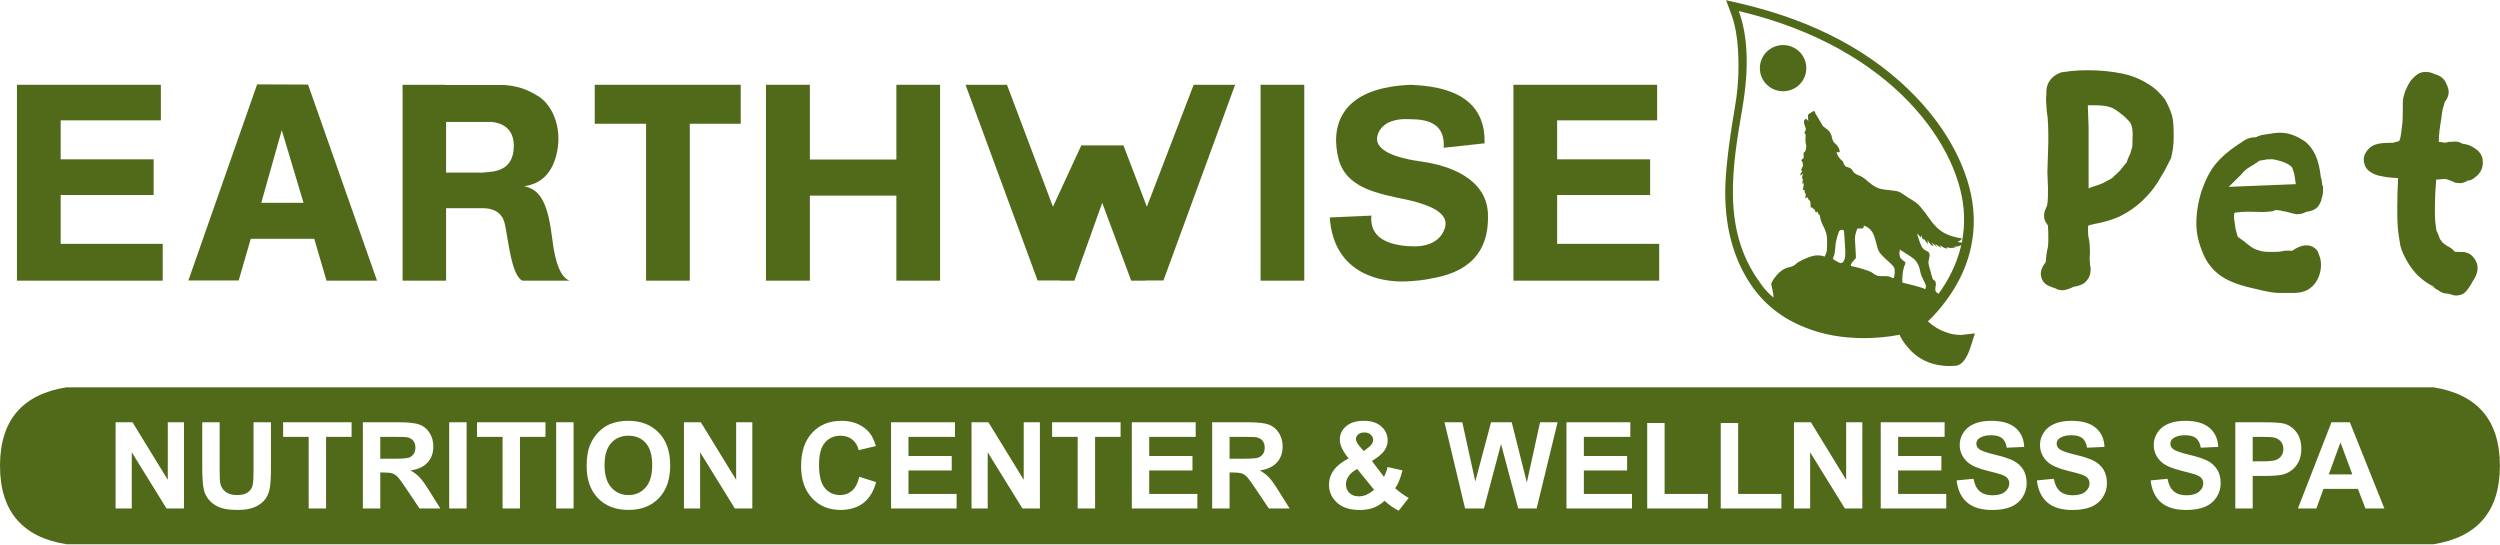
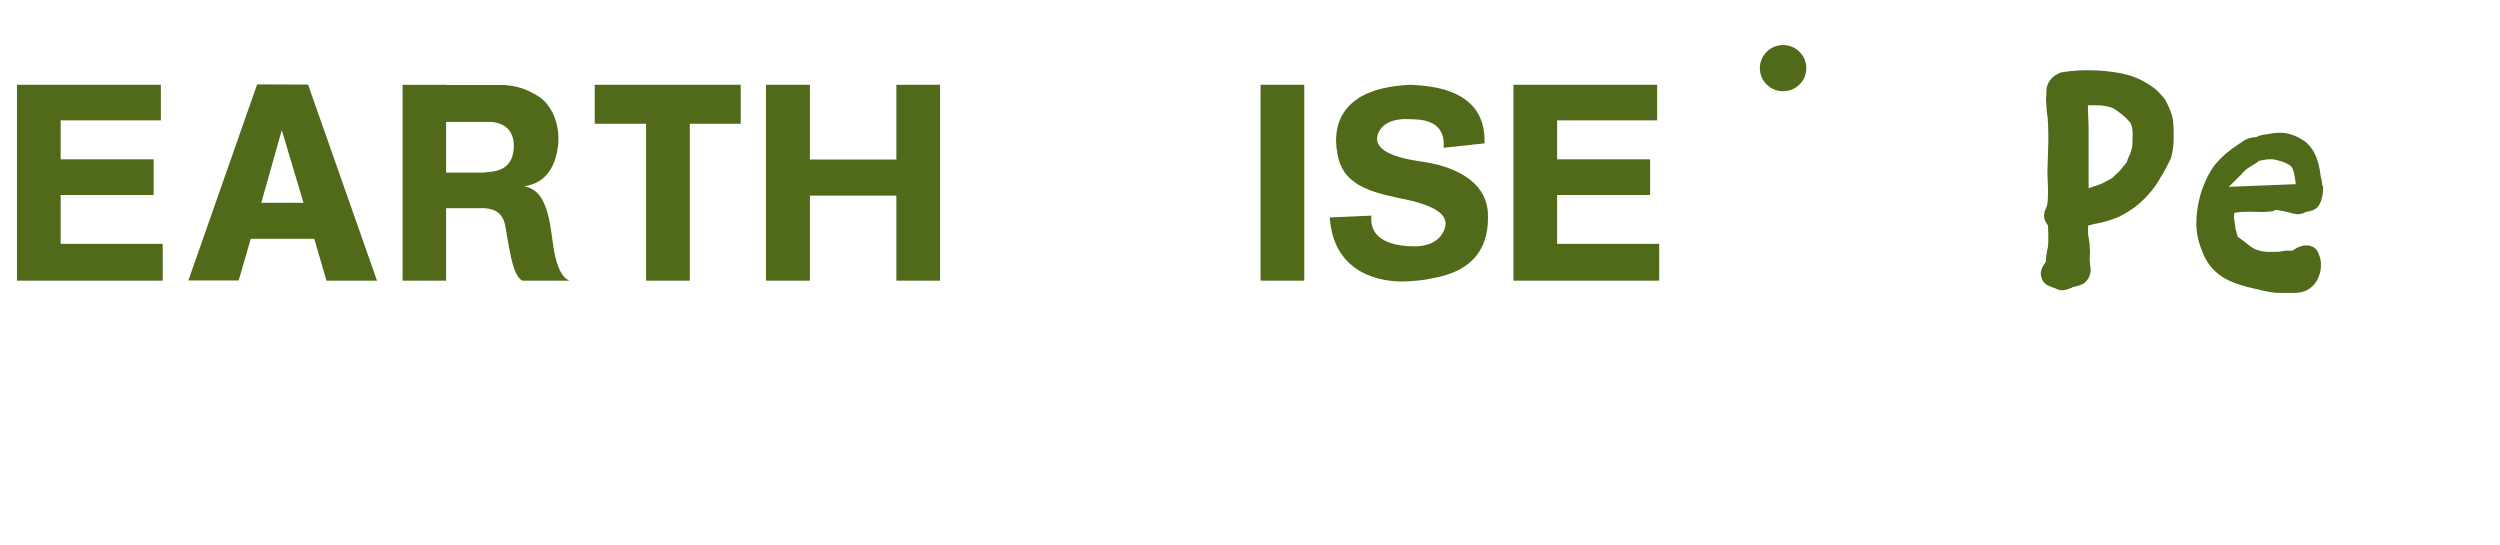
<svg xmlns="http://www.w3.org/2000/svg" version="1.2" viewBox="0 0 1944 424" width="1944" height="424">
  <title>Layer 2</title>
  <style> tspan { white-space:pre } .shp0 { fill: #516a1a } </style>
  <g id="Layer 2">
    <g id="NCWS--Green">
      <g id="Text 4 ">
        <path id="&lt;Path&gt;" class="shp0" d="M1210.83 65.93L1198.89 65.93L1176.85 65.93L1176.85 218.24L1198.89 218.24L1210.83 218.24L1290.2 218.24L1290.2 189.62L1210.83 189.62L1210.83 151.63L1283.14 151.63L1283.14 123.89L1210.83 123.89L1210.83 93.59L1288.59 93.59L1288.59 65.93L1210.83 65.93Z" />
        <path id="&lt;Path&gt;" class="shp0" d="M980.22 218.24L1014.21 218.24L1014.21 65.93L980.22 65.93L980.22 218.24Z" />
        <path id="&lt;Path&gt;" class="shp0" d="M697.02 65.93L697.02 124.05L629.76 124.05L629.76 65.93L595.62 65.93L595.62 218.24L629.76 218.24L629.76 152.11L697.02 152.11L697.02 218.24L731 218.24L731 65.93L697.02 65.93Z" />
        <path id="&lt;Path&gt;" class="shp0" d="M47.17 65.93L37.95 65.93L13.18 65.93L13.18 218.24L35.22 218.24L47.17 218.24L126.52 218.24L126.52 189.62L47.17 189.62L47.17 151.63L119.47 151.63L119.47 123.89L47.17 123.89L47.17 93.59L125.08 93.59L125.08 65.93L47.17 65.93Z" />
        <path id="&lt;Compound Path&gt;" fill-rule="evenodd" class="shp0" d="M346.88 65.93L346.88 66.09L392.25 66.09C400.99 66.89 408.36 68.34 419.35 75.32C430.25 82.69 438.02 101.2 432.33 121.64C428.49 135.38 420.23 143.1 407.56 144.81C421.11 147.54 426.24 159.48 429.61 186.98C431.85 205.25 436.26 215.67 442.84 218.24L406.28 218.24C397.71 214.71 395.14 185.7 392.57 174.15C390.86 166.51 385.6 162.42 376.78 161.89L346.88 161.89L346.88 218.24L313.05 218.24L313.05 65.93L346.88 65.93ZM346.88 134.22L375.34 134.22C376.78 134.01 378.84 133.8 381.51 133.59C393.64 132.42 399.66 125.49 399.55 112.82C399.23 95.59 383.6 94.79 381.03 94.79L346.88 94.79L346.88 134.22Z" />
        <path id="&lt;Path&gt;" class="shp0" d="M1094.37 66.09C1039.78 69.13 1034.97 100.88 1040.9 123.73C1046.91 146.25 1070.89 150.43 1094.05 155.31C1116.89 160.44 1128.68 167.82 1122.43 180.09C1117.21 190.91 1104.07 191.55 1100.86 191.55L1100.14 191.55L1094.37 191.39C1074.44 189.73 1065.11 181.82 1066.39 167.66L1034.01 169.1C1037.21 214.87 1076.49 218.88 1089.88 218.88C1090.84 218.88 1091.8 218.88 1092.44 218.73L1092.6 218.88C1101.53 218.45 1108.39 217.65 1113.21 216.48C1148.8 210.55 1158.17 189.38 1156.98 165.42C1155.37 138.88 1127.39 128.86 1106.47 125.81C1085.71 122.93 1066.87 117.16 1071.52 104.09C1075.53 93.59 1087.79 92.62 1092.6 92.62L1094.37 92.62L1099.5 92.79C1115.96 93.21 1123.65 100.59 1122.58 114.91L1154.41 111.46C1155.15 83.03 1136.85 67.91 1099.5 66.09C1099.02 66.09 1098.21 65.93 1097.41 65.93C1096.34 65.93 1095.33 65.98 1094.37 66.09Z" />
-         <path id="&lt;Path&gt;" class="shp0" d="M928.2 65.93L891.8 160.76L873.61 113.07L840.82 113.07L818.78 160.76L783.02 65.93L750.8 65.93L806.83 218.09L824.39 218.09L824.39 218.24L835.45 218.24L857.09 157.72L879.62 218.24L890.84 218.24L890.84 218.09L904.71 218.09L960.42 65.93L928.2 65.93Z" />
        <path id="&lt;Path&gt;" class="shp0" d="M462.47 65.93L462.47 96.23L502.39 96.23L502.39 218.24L536.38 218.24L536.38 96.23L575.98 96.23L575.98 65.93L462.47 65.93Z" />
        <path id="&lt;Compound Path&gt;" fill-rule="evenodd" class="shp0" d="M199.95 65.61L239.55 65.77L293.17 218.24L253.9 218.24L244.36 185.7L194.98 185.7L185.6 218.08L146.48 218.08L199.95 65.61ZM203.16 157.72L236.02 157.72L219.11 101.2L203.16 157.72Z" />
-         <path id="&lt;Path&gt;" class="shp0" d="M1909.8 229.79C1908.84 229.79 1908.68 229.7 1908.36 229.62C1908.11 229.62 1907.87 229.55 1907.55 229.46C1907.07 229.31 1906.51 229.14 1905.95 228.98L1905.87 228.98L1905.79 228.9C1905.15 228.66 1904.43 228.58 1903.62 228.42C1903.39 228.34 1903.23 228.34 1902.91 228.26C1899.62 228.34 1897.05 226.74 1895.85 225.53C1895.53 225.46 1895.29 225.29 1895.05 225.21C1894.41 224.89 1893.84 224.58 1893.04 223.85L1892.24 222.97L1892.16 222.73C1888.87 221.13 1885.75 219.05 1882.86 216.64C1879.1 213.76 1876.21 209.91 1873.25 205.66L1873.17 205.5L1873.08 205.34C1869.88 200.04 1867.55 195.64 1866.52 190.91L1866.43 190.66L1866.43 190.5C1866.03 187.05 1864.91 182.57 1864.59 177.36C1864.11 171.67 1864.11 166.22 1864.11 160.6C1864.11 153.95 1864.35 146.57 1864.75 138.8L1864.59 138.8L1864.59 138.47C1857.7 138.16 1851.6 137.43 1846.87 135.67L1846.79 135.59L1846.71 135.59C1844.46 134.55 1842.38 133.51 1840.54 131.42C1838.77 129.26 1838.21 126.61 1838.05 124.53L1838.05 124.29L1838.05 124.05C1838.13 120.12 1840.3 116.92 1843.43 114.35C1846.55 112.02 1850.55 111.14 1857.94 111.06L1860.66 111.06L1863.95 110.1L1864.67 110.1C1864.67 110.05 1864.69 110.02 1864.75 110.02L1865.07 109.78L1865.39 109.62C1865.55 109.46 1865.79 109.3 1865.95 109.05C1866.36 107.94 1867 105.54 1867.71 98.96L1868.2 94.71C1868.28 91.34 1868.43 87.73 1868.43 83.97L1868.43 79.64C1868.43 76.83 1869.16 74.19 1870.52 70.34L1870.6 70.09L1870.76 69.86C1872.28 66.65 1873.33 63.84 1875.97 61.12C1877.17 59.92 1878.38 58.71 1879.97 57.67C1881.58 56.63 1883.82 55.91 1885.99 55.91C1888 55.91 1890.48 56.23 1892.88 57.51L1893.69 57.75C1894.8 58.15 1895.77 58.47 1896.89 59.04C1897.86 59.52 1898.73 60.23 1899.37 60.87C1900.66 61.92 1901.3 63.12 1901.62 63.76C1902.02 64.64 1902.34 65.29 1902.75 66.17L1902.91 66.49L1903.07 66.89C1903.3 67.53 1903.46 68.01 1903.62 68.57C1903.79 69.05 1904.11 69.93 1904.11 71.22C1904.11 72.9 1903.79 74.43 1903.14 75.87C1902.66 77.07 1902.02 78.2 1900.98 79.24C1900.9 79.48 1900.9 79.64 1900.82 79.88C1900.74 80.36 1900.58 80.92 1900.34 81.88L1900.26 82.05L1900.26 82.12C1899.37 84.61 1898.65 88.45 1898.5 91.5L1898.41 91.74L1898.41 91.9C1897.86 95.75 1897.13 99.2 1896.89 102L1896.89 102.16L1896.89 102.32C1896.49 105.13 1896.41 107.7 1896.41 110.34C1897.93 110.42 1899.05 110.66 1899.21 110.66L1900.98 110.98L1902.06 110.92C1904.06 109.96 1905.71 110.42 1907.31 110.18L1907.8 110.1L1908.27 110.1L1909.48 110.1L1910.2 110.1L1910.84 110.26C1910.92 110.26 1910.76 110.26 1911.24 110.34C1911.64 110.34 1912.93 110.66 1913.65 111.14C1913.96 111.3 1914.21 111.46 1914.45 111.62L1914.77 111.71C1917.25 112.11 1919.74 112.59 1922.14 113.95L1923.13 114.5L1924.39 115.31C1926.95 116.84 1928.79 119 1929.68 121.16C1930.72 123.49 1930.64 125.57 1930.64 126.37C1930.64 127.9 1930.48 130.14 1929.35 132.38C1928.31 134.55 1926.63 136.47 1924.31 138.07L1924.15 138.23L1923.83 138.47C1923.58 138.63 1923.35 138.88 1922.94 139.11C1922.54 139.36 1921.99 139.76 1921.18 140C1920.22 140.32 1919.5 140.32 1918.94 140.39C1917.41 141.44 1915.41 142.16 1914.21 142.32L1913.65 142.4L1913.09 142.4L1912.05 142.4C1911.32 142.4 1910.6 142.32 1909.8 142.16C1909 142 1908.2 141.68 1907.8 141.44C1907.64 141.39 1907.55 141.34 1907.55 141.29L1907.07 141.12L1906.83 140.88C1906.59 140.8 1906.36 140.72 1906.19 140.72C1906.11 140.64 1906.11 140.64 1906.03 140.64L1905.95 140.56C1903.95 139.91 1902.82 139.36 1901.06 139.11L1894.41 139.68C1893.61 149.14 1893.36 156.51 1893.36 162.37C1893.36 164.94 1893.36 168.3 1893.61 171.83C1894.01 175.19 1894.25 177.28 1894.48 178.88L1894.64 179.28L1894.64 179.52C1896.09 181.93 1896.49 184.01 1897.13 185.45L1897.13 185.61C1897.86 186.57 1898.57 187.62 1899.3 188.58L1899.37 188.58L1899.37 188.66C1900.02 189.06 1900.5 189.54 1900.82 189.78L1901.73 190.46L1903.14 191.39C1904.27 191.87 1905.39 192.51 1906.27 193.23C1907.31 194.03 1908.11 194.91 1908.84 195.72C1909.08 195.8 1909.32 195.8 1909.64 195.8C1910.52 195.87 1911.73 195.95 1913.32 195.95L1915.17 195.95C1916.21 195.95 1917.02 196.12 1917.98 196.44C1919.02 196.68 1920.14 197.16 1921.26 198.04L1921.58 198.28L1921.91 198.6C1922.54 199.25 1923.67 200.29 1924.63 201.89C1925.67 203.49 1926.63 205.81 1926.55 208.38C1926.55 209.42 1926.47 210.87 1925.99 212.3C1925.59 213.76 1924.95 215.12 1924.15 216.64L1923.99 216.88L1923.83 217.12C1922.94 218.48 1922.22 219.6 1921.91 220.32L1921.82 220.57L1921.66 220.81C1920.38 222.73 1919.42 224.49 1917.58 226.58L1917.41 226.74L1917.25 226.9C1916.29 227.86 1914.93 228.82 1913.48 229.23C1912.12 229.7 1910.84 229.79 1909.8 229.79Z" />
        <path id="&lt;Compound Path&gt;" fill-rule="evenodd" class="shp0" d="M1603.75 225.7L1603.59 225.7C1602.55 225.7 1601.27 225.53 1600.06 225.14C1599.1 224.73 1598.38 224.33 1597.66 223.93C1597.34 223.85 1597.18 223.85 1596.86 223.77C1596.78 223.77 1596.61 223.69 1596.38 223.61L1593.41 222.41L1591.48 221.45C1590.61 220.8 1589.72 220.09 1589 219.2C1587.39 217.04 1587.16 214.87 1587 213.67L1586.91 213.35L1586.91 212.95C1587 209.5 1588.52 206.7 1590.68 203.89L1590.76 203.81L1590.76 203.57C1591 200.21 1591.32 197.39 1591.89 194.51L1591.96 194.19L1592.05 193.87C1592.45 192.67 1592.85 190.1 1592.77 184.89C1592.77 182.57 1592.77 179.68 1592.53 176.88L1592.53 176.39C1592.53 175.83 1592.53 175.44 1592.45 175.28L1592.29 175.12L1592.12 174.8C1591.64 173.99 1591.16 173.51 1590.44 172.15C1589.72 170.79 1589.4 168.86 1589.48 167.5C1589.4 167.02 1589.64 165.1 1590.04 163.97C1590.44 162.93 1590.92 161.81 1591.8 159.88L1591.8 159.81L1591.89 159.32C1592.53 156.03 1592.53 151.71 1592.53 146.65L1592.05 134.07L1592.77 110.66C1592.85 99.59 1592.53 91.58 1591.64 87.01L1591.56 86.7L1591.56 86.37C1591.25 82.36 1591.16 80.28 1591.08 79.16C1591 77.96 1591 77.88 1591 77.56C1591 76.51 1591 75.23 1591.25 73.71L1591.25 70.57C1591.4 67.53 1592.45 64.4 1594.45 61.92C1596.46 59.36 1599.18 57.67 1602.3 56.47L1602.95 56.23L1603.67 56.15C1604.39 56.15 1606.4 55.67 1609.6 55.34C1612.89 54.95 1617.46 54.63 1624.19 54.63C1634.05 54.63 1642.07 55.67 1649.44 57.03L1649.61 57.03C1657.21 58.63 1663.79 61.2 1669.72 64.89C1675.81 68.41 1679.98 72.82 1683.19 76.91L1683.51 77.32L1683.75 77.71C1685.91 81.72 1687.59 85.41 1688.72 89.18L1689.04 89.98L1689.04 90.22C1689.6 92.14 1689.84 94.14 1690 96.55C1690.24 99.44 1690.24 102.81 1690.24 106.65C1690.32 112.82 1689.44 117.96 1688.32 122.37L1688.16 122.93L1687.91 123.49C1685.91 127.49 1683.51 132.54 1679.82 138.39C1675.65 145.85 1670.69 151.55 1666.04 155.96C1660.5 161.24 1654.89 164.86 1648.72 168.07L1648.56 168.14L1648.48 168.22C1642.3 171.03 1635.73 172.87 1628.28 174.24C1626.12 174.71 1624.75 175.12 1623.79 175.44C1623.71 175.6 1623.71 175.76 1623.71 175.92C1623.63 176.88 1623.63 178 1623.63 179.28C1623.63 180.4 1623.71 182 1623.87 183.93L1623.95 183.93L1624.27 185.53C1624.92 188.74 1625.15 192.51 1625.15 196.12L1625.15 196.27L1624.92 201.33C1624.92 202.53 1625.08 202.53 1625.15 204.54L1625.31 206.7C1625.72 207.9 1625.64 208.86 1625.64 209.1L1625.64 209.9C1625.64 212.79 1624.83 215.52 1623.07 217.68L1622.68 218.15L1620.91 220.01C1620.11 220.57 1618.91 221.29 1617.78 221.61C1616.66 222.09 1615.61 222.33 1614.02 222.73L1613.77 222.73L1613.61 222.81C1612.09 223.05 1612.09 223.05 1611.45 223.45L1610.8 223.85L1610.09 224.1C1608.56 224.65 1607.76 224.89 1606.88 225.22C1606 225.46 1604.71 225.7 1603.75 225.7ZM1624.11 99.44L1624.11 146.41C1624.83 146.25 1625.56 146.01 1626.28 145.61L1626.76 145.37L1627.24 145.21C1631.49 144 1635.17 142.64 1637.82 140.96L1637.98 140.88L1638.22 140.72C1640.22 139.75 1641.58 139.04 1642.39 138.47C1643.19 137.91 1643.43 137.59 1643.59 137.35L1643.99 136.79L1644.55 136.39C1646.39 134.71 1647.91 133.51 1649.84 130.94C1651.68 128.62 1652.89 127.33 1653.85 125.98C1654.33 124.05 1655.14 122.05 1656.41 119.72C1657.06 117 1657.86 115.31 1658.1 113.87L1658.1 113.79C1658.1 111.07 1658.34 108.09 1658.34 104.89C1658.42 99.36 1657.21 95.83 1655.54 94.23L1655.37 94.07L1655.21 93.91C1652.89 91.18 1649.12 88.06 1644.79 85.17L1644.71 85.09L1644.63 85.09C1643.11 83.97 1638.62 81.88 1629.8 81.88L1623.55 81.88L1623.55 83.25L1624.11 99.44Z" />
        <path id="&lt;Compound Path&gt;" fill-rule="evenodd" class="shp0" d="M1765.99 227.22C1762.79 226.74 1758.14 225.78 1751.16 224.01C1739.54 221.37 1731.2 217.92 1725.35 213.35C1719.1 208.54 1714.61 201.97 1712.05 194.43C1709.32 187.62 1707.88 180.72 1707.88 173.92C1707.88 165.58 1709.24 156.84 1712.2 147.77C1715.25 139.2 1718.78 132.46 1722.95 127.41C1727.35 122.12 1732.81 117.32 1740.5 112.27L1740.82 112.11L1740.9 111.95L1741.54 111.62L1741.86 111.38L1741.95 111.38L1742.26 111.14C1742.59 110.82 1743.07 110.5 1743.62 110.18C1746.84 107.86 1750.12 106.81 1753.25 106.73L1754.21 106.73C1756.7 105.29 1759.34 104.81 1761.98 104.49C1766.31 103.77 1769.68 103.21 1772.73 103.21C1778.98 103.13 1785.15 105.21 1791.56 109.46L1791.64 109.54L1791.72 109.54C1795.33 112.11 1798.21 115.79 1800.38 120.36C1802.46 124.93 1803.83 130.38 1804.55 136.95C1804.63 137.43 1804.71 137.91 1804.79 138.31C1804.79 138.47 1804.87 138.63 1804.87 138.72L1805.35 139.6L1805.35 140.72C1805.51 141.68 1805.75 142.4 1805.83 144.25L1806.39 144.73L1806.39 148.34C1806.39 150.91 1805.75 153.23 1805.11 155.07L1805.11 155.8L1804.46 157C1804.46 157.08 1804.31 157.48 1803.91 158.36C1803.51 159.16 1802.79 160.37 1801.66 161.48C1799.42 163.49 1796.7 164.29 1793.08 164.78C1792.13 165.42 1791.24 165.74 1790.44 165.98C1789.56 166.22 1788.91 166.38 1787.79 166.46C1786.27 166.46 1785.97 166.83 1784.93 166.36L1784.4 166.27L1783.87 166.22L1776.98 164.45C1775.8 164.34 1774.44 164.08 1772.89 163.65L1772.73 163.65C1771.76 163.57 1771.76 163.57 1771.53 163.49C1771.36 163.49 1771.21 163.49 1771.05 163.41C1770.73 163.41 1770.32 163.33 1769.92 163.33C1769.44 163.33 1769.44 163.41 1769.36 163.41C1769.28 163.41 1768.8 163.57 1768 163.89L1767.2 164.29L1766.31 164.37C1763.83 164.61 1761.43 164.86 1759.18 164.86L1759.1 164.86L1749.16 164.61C1745.07 164.61 1741.22 164.86 1737.93 165.34L1737.7 165.42C1737.54 165.66 1737.54 165.82 1737.37 166.06C1737.29 166.7 1737.21 166.94 1737.21 167.26C1737.14 167.66 1737.14 168.14 1737.14 168.78C1737.14 169.51 1737.29 170.95 1738.34 177.6L1738.41 178.08C1738.82 179.84 1739.22 181.29 1739.54 182.33C1739.7 183.05 1739.94 183.61 1740.02 183.93L1740.58 184.49C1740.64 184.55 1740.72 184.6 1740.82 184.65C1741.06 184.89 1741.54 185.13 1742.11 185.61C1743.31 186.41 1745.07 187.7 1747.63 189.78C1750.28 191.95 1752.69 193.62 1755.25 194.35L1755.57 194.43L1755.89 194.51C1758.54 195.64 1762.23 195.95 1766.07 195.87C1768 195.87 1770 195.87 1772.49 195.72L1777.06 194.91L1782.66 194.91L1783.06 194.59C1786.11 192.43 1789.16 191.22 1792.2 190.82L1793.89 190.82C1795.65 190.82 1796.94 191.22 1798.14 191.79C1799.26 192.35 1800.38 193.07 1801.42 194.35C1801.75 194.67 1801.98 195.07 1802.22 195.55L1802.73 196.81L1803.27 198.12C1804.23 200.52 1804.87 203.01 1804.79 205.81C1804.87 211.27 1803.11 216.16 1800.3 220.25L1800.14 220.41L1800.06 220.48C1797.5 223.78 1794.37 225.69 1791.64 226.58C1788.91 227.54 1786.51 227.62 1785.55 227.7L1785.23 227.78L1772 227.78C1770.96 227.78 1769.04 227.7 1765.99 227.22ZM1733.04 145.29L1785.23 143.2L1784.34 137.11C1784.02 134.71 1783.31 132.78 1782.74 131.26L1782.27 130.14L1781.46 129.34C1780.98 128.78 1780.34 128.46 1780.02 128.22C1778.01 126.85 1775.37 125.73 1770.96 124.61L1770.73 124.53L1770.41 124.45C1770 124.37 1769.6 124.29 1769.12 124.21C1768.55 124.05 1767.84 123.89 1766.55 123.81C1766.23 123.81 1765.91 123.81 1765.52 123.89L1763.75 123.89C1763.51 123.89 1762.55 123.89 1761.34 124.21C1760.06 124.37 1759.1 124.61 1758.06 124.77L1756.77 125.01L1755.73 125.81C1754.21 127.09 1752.12 128.06 1749.16 129.98C1747.95 130.7 1747.24 131.34 1746.35 131.99C1745.55 132.7 1744.67 133.51 1744.03 134.22C1743.39 134.87 1743.15 135.27 1742.99 135.51L1733.04 145.29Z" />
      </g>
      <g id="&lt;Group&gt;">
        <path id="&lt;Path&gt;" class="shp0" d="M1386.5 35.03C1376.58 35.03 1368.47 43.05 1368.47 53.02C1368.47 63.05 1376.58 70.94 1386.5 70.94C1396.48 70.94 1404.59 63.05 1404.59 53.02C1404.59 43.05 1396.48 35.03 1386.5 35.03Z" />
-         <path id="&lt;Compound Path&gt;" fill-rule="evenodd" class="shp0" d="M1535.7 259.23L1532.54 269.09C1529.64 278.63 1525.73 283.74 1521.04 284.41L1520.61 284.41C1519.07 284.51 1517.66 284.62 1516.3 284.62C1502.3 284.62 1491.06 279.5 1482.94 269.42C1480.44 266.46 1478.48 263.48 1477.11 260.3C1468.18 262.05 1458.96 262.93 1449.44 262.93C1432.71 262.93 1417.5 260.2 1403.84 254.74C1386.94 248.16 1373.48 237.87 1363.23 223.86C1348.8 203.64 1341.54 179.01 1341.54 149.69C1341.54 134.75 1344.05 112.7 1349.02 83.64C1350.98 72.63 1351.85 62 1351.85 51.49C1351.85 34.87 1350.1 21.62 1346.57 11.88L1342.2 0.16L1354.46 2.99C1411.35 16.45 1456.58 40.65 1490.14 75.7C1504.2 90.45 1515.2 106.2 1523.01 122.87C1530.25 138.41 1534.16 153.4 1534.72 167.74L1534.82 171.34C1534.82 193.24 1527.9 213.61 1514.12 232.63C1509.21 239.45 1504.09 245.21 1499.13 249.91C1503.17 253.55 1507.47 256.27 1512.26 258.02C1516.4 259.66 1520.39 260.42 1524.2 260.42L1525.41 260.42L1535.7 259.23ZM1498.92 195.52C1499.9 196.18 1500.34 196.83 1500.45 198.01C1500.66 199.18 1500.11 200.04 1499.67 202.86C1499.13 205.7 1501.15 210.17 1502.03 214.16C1503 218.2 1503.55 217.53 1504.53 218.3C1505.4 219.29 1505.62 220.91 1505.07 223.11C1504.77 224.52 1504.89 225.83 1505.4 227.06C1505.94 227.17 1506.71 228.04 1507.36 228.5C1514.39 218.94 1521.48 206.14 1525.07 190.62L1525.51 188.66C1526.82 181.95 1527.52 174.64 1527.19 166.96C1525.41 116.07 1473.42 37.16 1352.06 8.6C1359.22 28 1360.17 53.07 1354.9 83.81C1346.95 130.07 1338.93 178.67 1367.93 218.84C1370.75 223.31 1374.41 227.5 1379.09 231.43C1379.09 227.63 1377.35 222.23 1377.35 220.81C1377.35 219.16 1380.73 214.59 1383.46 211.97C1386.23 209.52 1388.3 208.66 1390.04 208.11C1391.79 207.67 1394.61 207.23 1396.48 205.27C1398.16 203.42 1405.47 200.04 1409.82 199C1412.69 198.27 1415.73 198.43 1418.92 199.48C1419.65 197.93 1420.15 196.61 1420.45 195.52C1420.66 193.98 1420.99 188.87 1420.56 184.02C1420.01 179.22 1417.72 176.07 1416.52 173.11C1415.73 171.18 1415.22 169.21 1415 167.19L1414.13 166.63L1413.04 164.34L1412.06 165.44L1410.75 162.5L1409.82 162.28L1409.16 161.4L1407.97 161.3C1407.97 159.6 1407.9 158.31 1407.75 157.42C1407.68 156.4 1407.28 155.78 1406.56 155.57C1405.9 154.49 1405.57 153.8 1405.57 153.51C1405.57 153.15 1404.99 153.47 1403.84 154.48C1404.05 151.94 1404.16 150.52 1404.16 150.23C1404.16 149.87 1403.97 150.05 1403.61 150.79L1403.07 147.51C1402.19 147.88 1401.8 147.84 1401.87 147.4C1401.95 146.92 1402.16 145.93 1402.52 144.4L1402.41 142.11C1401.98 142.76 1401.69 142.98 1401.55 142.78C1401.47 142.4 1401.65 140.95 1402.09 138.41C1401.36 139.21 1400.99 139.49 1400.99 139.27C1400.99 139.07 1401.32 137.62 1401.98 134.93C1400.38 136.45 1399.69 136.7 1399.91 135.69C1400.27 134.63 1400.78 133.77 1401.43 133.12C1400.93 132.98 1400.67 132.65 1400.67 132.14C1400.67 131.56 1401.14 130.47 1402.09 128.87L1401.87 128.11C1401.55 127.24 1402.09 126.37 1401.76 126.14C1401.4 126.07 1401.03 125.45 1400.67 124.3C1401.47 123.93 1402.09 123.42 1402.52 122.77C1402.89 122.18 1402.85 121.78 1402.41 121.57L1402.52 118.69C1403.25 118.24 1403.76 117.63 1404.05 116.84C1404.59 115.42 1404.7 112.9 1404.16 111.49C1403.72 110.3 1404.05 105.65 1404.05 105.12C1404.05 104.36 1403.61 104.13 1403.18 103.37C1402.96 102.5 1403.61 102.82 1404.05 101.19C1404.59 99.56 1403.07 97.71 1402.74 95.25C1402.59 93.58 1403.21 92.64 1404.59 92.43L1406.12 94.05C1405.9 92.02 1405.79 90.68 1405.79 90.02C1405.79 89.04 1406.99 88.28 1407.64 87.95C1408.08 87.73 1408.81 87.26 1409.82 86.54C1410.96 86.17 1411.52 86.64 1411.52 87.95C1414.93 93.58 1416.78 96.73 1417.08 97.38C1417.61 98.36 1418.6 98.9 1420.89 100.65C1423.29 102.5 1424.32 105.22 1424.54 106.97C1424.86 108.55 1425.52 110.4 1426.72 111.38C1428.13 112.36 1429.55 114.11 1430.43 116.61C1430.93 118.28 1430.17 118.83 1428.13 118.24C1428.46 120.87 1430.54 123 1431.29 123.97C1432.16 125.06 1433.25 125.06 1433.37 126.14C1433.47 127.24 1434.35 128.98 1435.77 129.74C1437.34 130.17 1439.41 130.61 1440.28 132.25C1441.27 134 1442.25 135.02 1444.53 136C1446.93 136.88 1449.11 137.97 1452.44 141.03C1455.92 143.96 1458.22 145.6 1461.71 146.69C1465.02 147.73 1472.77 147.96 1475.66 148.82C1478.69 149.57 1482.73 153.4 1487.31 155.79C1490.4 157.54 1493.07 160.1 1495.33 163.47C1498.37 166.31 1500.11 171.12 1506.49 177.27C1510.71 181.41 1517.12 184.13 1525.73 185.43C1525.07 186.49 1523.9 187.39 1522.23 188.1C1522.89 188.32 1524.31 188.54 1525.51 188.66C1525.29 189.31 1525.17 189.95 1525.07 190.62C1522.82 191.63 1520.68 192.02 1518.64 191.81L1520.93 192.13C1518.75 193.01 1516.37 193.05 1513.79 192.24L1514.17 193.34C1512.32 193.13 1510.49 192.22 1508.66 190.62L1509.32 192.7L1504.75 189.64L1506.37 192.13L1501.91 188.54L1503.66 191.39C1501.87 191.16 1500.3 189.6 1498.92 186.69L1499.03 189.95C1497.72 188 1496.88 186.77 1496.52 186.25C1496.08 185.85 1495.68 185.92 1495.33 186.47L1493.89 182.72L1493.69 184.79C1492.81 183.85 1491.87 182.77 1490.86 181.53C1490.75 182.29 1492.48 187.9 1494.02 191.17C1495.65 194.45 1497.83 194.98 1498.92 195.52ZM1472.77 207.89C1471.45 205.27 1462.46 198.85 1460.84 195.09C1459.09 191.27 1458.11 183.16 1455.43 179.78C1453.76 177.6 1451.72 176.14 1449.33 175.41C1449.26 176.79 1448.97 177.52 1448.45 177.6C1447.88 177.66 1447.12 177.7 1446.17 177.7L1444.37 177.6C1442.99 180.72 1442.34 183.53 1442.41 186.03C1442.52 189.64 1443.39 200.16 1443.06 200.81C1442.62 201.35 1438.6 205.27 1439.25 206.47C1439.25 206.83 1440.2 207.16 1442.09 207.45C1444.92 208 1453.91 210.66 1455.55 211.85C1457.29 213.08 1458.87 214.59 1461.92 214.69C1464.87 214.8 1468.24 214.59 1469.43 215.14C1470.75 215.78 1472.33 216.79 1472.77 215.78C1473.09 214.8 1473.95 210.29 1472.77 207.89ZM1497.51 221.87C1497.07 219.94 1494.17 215.85 1493.19 211.26C1492.43 206.81 1490.91 204.02 1488.94 201.94C1487.57 200.63 1483.7 198.01 1477.35 194.09C1476.62 197.52 1477.02 199.96 1478.54 201.42C1479.99 202.87 1481.01 203.6 1481.59 203.6C1481.66 204.77 1481.48 205.69 1481.04 206.37C1480.29 207.45 1479.29 213.01 1479.29 215.85C1479.29 218.64 1478.97 219.71 1479.62 219.83C1480.17 219.94 1494.71 223.31 1496.95 224.84C1497.53 224.11 1497.72 223.12 1497.51 221.87ZM1434.56 189.31L1433.91 179.44L1432.49 178.67C1431.58 178.75 1430.91 178.98 1430.47 179.35C1429.71 179.78 1427.75 187.03 1427.42 189.31C1427.21 191.61 1426.66 197.91 1426.23 198.56C1425.86 199.11 1425.53 200.04 1425.25 201.35C1428.88 203.82 1431.08 204.88 1431.84 204.51C1433.25 204.09 1433.91 203.1 1434.56 200.7C1435 198.98 1435 195.19 1434.56 189.31Z" />
      </g>
-       <path id="&lt;Compound Path&gt;" fill-rule="evenodd" class="shp0" d="M1943.92 362.19C1943.92 397.34 1926.71 417.68 1892.29 423.2L51.62 423.2C17.21 417.68 0 397.34 0 362.19C0 327.03 17.21 306.69 51.62 301.17L1892.29 301.17C1926.71 306.69 1943.92 327.03 1943.92 362.19ZM521.15 361.97C521.15 351.06 518.18 342.54 512.26 336.42C506.33 330.29 498.43 327.23 488.56 327.23C483.11 327.23 478.29 328.12 474.12 329.88C470.98 331.2 468.09 333.2 465.46 335.92C462.82 338.63 460.74 341.69 459.22 345.1C457.18 349.73 456.16 355.46 456.16 362.29C456.16 372.95 459.1 381.32 464.98 387.4C470.86 393.48 478.78 396.52 488.75 396.52C498.59 396.52 506.45 393.46 512.33 387.36C518.21 381.25 521.15 372.79 521.15 361.97ZM1095.41 387.2C1094.34 386.68 1092.67 385.62 1090.4 384.02C1088.13 382.42 1086.28 380.95 1084.85 379.61C1085.82 378.33 1086.74 376.74 1087.59 374.83C1088.45 372.93 1089.45 369.92 1090.61 365.8L1079 363.16C1078.21 366.29 1077.27 368.84 1076.17 370.79L1066.84 358.49C1071.75 355.42 1075.01 352.66 1076.62 350.22C1078.24 347.79 1079.05 345.21 1079.05 342.5C1079.05 338.23 1077.41 334.62 1074.16 331.66C1070.89 328.71 1066.37 327.23 1060.58 327.23C1054.58 327.23 1049.96 328.64 1046.71 331.46C1043.46 334.28 1041.84 337.71 1041.84 341.77C1041.84 343.96 1042.42 346.29 1043.58 348.73C1044.74 351.19 1046.46 353.77 1048.75 356.48C1043.66 359.01 1039.83 361.99 1037.27 365.42C1034.71 368.84 1033.43 372.71 1033.43 377C1033.43 381.73 1035.06 385.9 1038.32 389.53C1042.53 394.22 1048.8 396.56 1057.16 396.56C1061.36 396.56 1064.98 395.98 1068.03 394.83C1071.08 393.67 1073.96 391.87 1076.67 389.43C1080.17 392.7 1083.83 395.25 1087.64 397.11L1095.41 387.2ZM1002.81 395.37L994.63 382.3C991.4 377.09 988.84 373.47 986.93 371.43C985.03 369.39 982.61 367.51 979.69 365.8C985.57 364.95 989.98 362.89 992.94 359.61C995.9 356.34 997.37 352.19 997.37 347.16C997.37 343.2 996.4 339.68 994.45 336.6C992.5 333.52 989.9 331.38 986.66 330.18C983.41 328.98 978.21 328.37 971.05 328.37L942.58 328.37L942.58 395.37L956.11 395.37L956.11 367.41L958.85 367.41C961.96 367.41 964.23 367.66 965.66 368.16C967.09 368.66 968.45 369.59 969.73 370.95C971 372.3 973.38 375.59 976.86 380.8L986.64 395.37L1002.81 395.37ZM1787.26 359.36C1788.75 356.56 1789.5 353.1 1789.5 348.99C1789.5 343.66 1788.21 339.3 1785.62 335.94C1783.03 332.57 1779.81 330.39 1775.97 329.38C1773.47 328.71 1768.11 328.37 1759.89 328.37L1738.18 328.37L1738.18 395.37L1751.7 395.37L1751.7 370.1L1760.52 370.1C1766.65 370.1 1771.32 369.78 1774.55 369.14C1776.93 368.62 1779.27 367.57 1781.57 365.96C1783.87 364.37 1785.77 362.16 1787.26 359.36ZM342.4 395.37L334.22 382.3C330.99 377.09 328.43 373.47 326.52 371.43C324.62 369.39 322.2 367.51 319.28 365.8C325.16 364.95 329.57 362.89 332.53 359.61C335.49 356.34 336.96 352.19 336.96 347.16C336.96 343.2 335.99 339.68 334.04 336.6C332.09 333.52 329.49 331.38 326.25 330.18C323 328.98 317.8 328.37 310.64 328.37L282.17 328.37L282.17 395.37L295.7 395.37L295.7 367.41L298.44 367.41C301.54 367.41 303.81 367.66 305.25 368.16C306.68 368.66 308.04 369.59 309.31 370.95C310.59 372.3 312.97 375.59 316.45 380.8L326.22 395.37L342.4 395.37ZM143.05 328.37L130.48 328.37L130.48 373.12L103.05 328.37L89.89 328.37L89.89 395.37L102.46 395.37L102.46 351.68L129.47 395.37L143.05 395.37L143.05 328.37ZM210.69 328.37L197.16 328.37L197.16 365.44C197.16 370.74 196.96 374.54 196.57 376.82C196.17 379.11 195 381.03 193.05 382.6C191.09 384.17 188.2 384.96 184.36 384.96C180.58 384.96 177.61 384.12 175.43 382.46C173.25 380.8 171.87 378.6 171.29 375.86C170.96 374.16 170.79 370.42 170.79 364.66L170.79 328.37L157.26 328.37L157.26 364.11C157.26 371.61 157.7 377.28 158.59 381.12C159.2 383.71 160.46 386.18 162.38 388.54C164.3 390.91 166.91 392.82 170.21 394.3C173.52 395.78 178.37 396.52 184.77 396.52C190.07 396.52 194.37 395.84 197.66 394.48C200.95 393.13 203.58 391.31 205.55 389.02C207.51 386.74 208.86 383.93 209.59 380.61C210.32 377.29 210.69 371.61 210.69 363.57L210.69 328.37ZM273.39 328.37L220.15 328.37L220.15 339.71L240.03 339.71L240.03 395.37L253.55 395.37L253.55 339.71L273.39 339.71L273.39 328.37ZM317.86 355.89C316.25 356.44 312.2 356.71 305.7 356.71L295.7 356.71L295.7 339.71L306.25 339.71C311.74 339.71 315.03 339.79 316.12 339.94C318.32 340.3 320.02 341.18 321.22 342.57C322.42 343.95 323.02 345.77 323.02 348.03C323.02 350.04 322.57 351.71 321.65 353.05C320.74 354.39 319.48 355.34 317.86 355.89ZM362.83 328.37L349.3 328.37L349.3 395.37L362.83 395.37L362.83 328.37ZM424.17 328.37L370.92 328.37L370.92 339.71L390.8 339.71L390.8 395.37L404.33 395.37L404.33 339.71L424.17 339.71L424.17 328.37ZM446.01 328.37L432.48 328.37L432.48 395.37L446.01 395.37L446.01 328.37ZM502.11 344.46C505.48 348.24 507.16 353.97 507.16 361.65C507.16 369.42 505.43 375.24 501.98 379.13C498.52 383.01 494.09 384.96 488.7 384.96C483.3 384.96 478.86 383 475.35 379.08C471.85 375.17 470.1 369.42 470.1 361.83C470.1 354.12 471.8 348.36 475.21 344.53C478.63 340.71 483.12 338.8 488.7 338.8C494.27 338.8 498.75 340.68 502.11 344.46ZM585 328.37L572.43 328.37L572.43 373.12L545 328.37L531.84 328.37L531.84 395.37L544.41 395.37L544.41 351.68L571.42 395.37L585 395.37L585 328.37ZM681.29 374.9L668.18 370.74C667.05 375.65 665.19 379.24 662.6 381.53C660.01 383.81 656.92 384.96 653.32 384.96C648.45 384.96 644.48 383.16 641.44 379.56C638.39 375.97 636.87 369.93 636.87 361.46C636.87 353.48 638.41 347.71 641.51 344.14C644.6 340.58 648.63 338.8 653.59 338.8C657.19 338.8 660.25 339.8 662.76 341.81C665.27 343.82 666.93 346.57 667.72 350.04L681.11 346.84C679.59 341.48 677.3 337.36 674.25 334.5C669.13 329.66 662.48 327.23 654.28 327.23C644.89 327.23 637.32 330.32 631.57 336.49C625.81 342.66 622.93 351.32 622.93 362.47C622.93 373.01 625.79 381.32 631.52 387.4C637.25 393.48 644.56 396.52 653.46 396.52C660.65 396.52 666.58 394.74 671.26 391.2C675.94 387.64 679.28 382.21 681.29 374.9ZM743.86 384.09L706.43 384.09L706.43 365.85L740.07 365.85L740.07 354.56L706.43 354.56L706.43 339.71L742.58 339.71L742.58 328.37L692.9 328.37L692.9 395.37L743.86 395.37L743.86 384.09ZM808.62 328.37L796.05 328.37L796.05 373.12L768.63 328.37L755.47 328.37L755.47 395.37L768.04 395.37L768.04 351.68L795.05 395.37L808.62 395.37L808.62 328.37ZM871.37 328.37L818.13 328.37L818.13 339.71L838.01 339.71L838.01 395.37L851.54 395.37L851.54 339.71L871.37 339.71L871.37 328.37ZM931.06 384.09L893.63 384.09L893.63 365.85L927.27 365.85L927.27 354.56L893.63 354.56L893.63 339.71L929.78 339.71L929.78 328.37L880.1 328.37L880.1 395.37L931.06 395.37L931.06 384.09ZM978.27 355.89C976.66 356.44 972.61 356.71 966.11 356.71L956.11 356.71L956.11 339.71L966.66 339.71C972.15 339.71 975.44 339.79 976.54 339.94C978.73 340.3 980.43 341.18 981.63 342.57C982.83 343.95 983.44 345.77 983.44 348.03C983.44 350.04 982.98 351.71 982.07 353.05C981.15 354.39 979.89 355.34 978.27 355.89ZM1057.29 347.11C1055.34 344.86 1054.37 342.94 1054.37 341.36C1054.37 340.02 1054.95 338.84 1056.1 337.81C1057.26 336.79 1058.86 336.28 1060.9 336.28C1063 336.28 1064.67 336.86 1065.91 338.02C1067.14 339.18 1067.76 340.58 1067.76 342.22C1067.76 344.17 1066.48 346.14 1063.92 348.12L1060.45 350.77L1057.29 347.11ZM1211.17 328.37L1197.55 328.37L1187.27 375.18L1175.52 328.37L1159.44 328.37L1147.19 374.4L1137.09 328.37L1123.24 328.37L1139.24 395.37L1153.91 395.37L1167.21 345.29L1180.55 395.37L1194.9 395.37L1211.17 328.37ZM1269.04 384.09L1231.61 384.09L1231.61 365.85L1265.24 365.85L1265.24 354.56L1231.61 354.56L1231.61 339.71L1267.75 339.71L1267.75 328.37L1218.08 328.37L1218.08 395.37L1269.04 395.37L1269.04 384.09ZM1328.04 384.09L1294.4 384.09L1294.4 328.92L1280.87 328.92L1280.87 395.37L1328.04 395.37L1328.04 384.09ZM1385.21 384.09L1351.57 384.09L1351.57 328.92L1338.05 328.92L1338.05 395.37L1385.21 395.37L1385.21 384.09ZM1448.14 328.37L1435.58 328.37L1435.58 373.12L1408.16 328.37L1394.99 328.37L1394.99 395.37L1407.56 395.37L1407.56 351.68L1434.57 395.37L1448.14 395.37L1448.14 328.37ZM1513.41 384.09L1475.98 384.09L1475.98 365.85L1509.61 365.85L1509.61 354.56L1475.98 354.56L1475.98 339.71L1512.13 339.71L1512.13 328.37L1462.45 328.37L1462.45 395.37L1513.41 395.37L1513.41 384.09ZM1575.93 375.86C1575.93 371.62 1575.04 368.07 1573.26 365.19C1571.48 362.31 1569.01 360.04 1565.86 358.38C1562.7 356.72 1557.83 355.11 1551.25 353.56C1544.67 352 1540.53 350.51 1538.82 349.08C1537.48 347.95 1536.81 346.6 1536.81 345.01C1536.81 343.27 1537.52 341.89 1538.96 340.85C1541.18 339.24 1544.26 338.43 1548.19 338.43C1552 338.43 1554.86 339.18 1556.76 340.69C1558.66 342.2 1559.91 344.68 1560.48 348.12L1574.01 347.52C1573.8 341.37 1571.57 336.45 1567.32 332.76C1563.07 329.08 1556.73 327.23 1548.33 327.23C1543.18 327.23 1538.78 328.01 1535.14 329.56C1531.5 331.12 1528.71 333.38 1526.78 336.35C1524.84 339.32 1523.87 342.51 1523.87 345.93C1523.87 351.23 1525.93 355.72 1530.05 359.41C1532.97 362.03 1538.06 364.24 1545.31 366.04C1550.95 367.44 1554.56 368.41 1556.14 368.96C1558.46 369.78 1560.08 370.75 1561.01 371.86C1561.94 372.97 1562.4 374.32 1562.4 375.91C1562.4 378.37 1561.3 380.53 1559.09 382.37C1556.88 384.22 1553.6 385.14 1549.24 385.14C1545.13 385.14 1541.86 384.1 1539.44 382.03C1537.02 379.96 1535.41 376.71 1534.62 372.3L1521.45 373.57C1522.34 381.07 1525.05 386.78 1529.59 390.69C1534.13 394.61 1540.63 396.56 1549.11 396.56C1554.92 396.56 1559.78 395.75 1563.68 394.12C1567.58 392.49 1570.6 390 1572.73 386.65C1574.86 383.3 1575.93 379.7 1575.93 375.86ZM1638.36 375.86C1638.36 371.62 1637.47 368.07 1635.69 365.19C1633.91 362.31 1631.44 360.04 1628.29 358.38C1625.13 356.72 1620.26 355.11 1613.68 353.56C1607.1 352 1602.96 350.51 1601.25 349.08C1599.91 347.95 1599.24 346.6 1599.24 345.01C1599.24 343.27 1599.95 341.89 1601.39 340.85C1603.61 339.24 1606.69 338.43 1610.62 338.43C1614.43 338.43 1617.29 339.18 1619.19 340.69C1621.09 342.2 1622.34 344.68 1622.91 348.12L1636.44 347.52C1636.23 341.37 1634 336.45 1629.75 332.76C1625.5 329.08 1619.16 327.23 1610.76 327.23C1605.61 327.23 1601.21 328.01 1597.57 329.56C1593.93 331.12 1591.14 333.38 1589.21 336.35C1587.27 339.32 1586.3 342.51 1586.3 345.93C1586.3 351.23 1588.36 355.72 1592.48 359.41C1595.4 362.03 1600.49 364.24 1607.74 366.04C1613.37 367.44 1616.99 368.41 1618.57 368.96C1620.89 369.78 1622.51 370.75 1623.44 371.86C1624.37 372.97 1624.83 374.32 1624.83 375.91C1624.83 378.37 1623.73 380.53 1621.52 382.37C1619.31 384.22 1616.03 385.14 1611.67 385.14C1607.56 385.14 1604.29 384.1 1601.87 382.03C1599.45 379.96 1597.84 376.71 1597.05 372.3L1583.88 373.57C1584.77 381.07 1587.48 386.78 1592.02 390.69C1596.56 394.61 1603.06 396.56 1611.54 396.56C1617.35 396.56 1622.21 395.75 1626.11 394.12C1630.01 392.49 1633.03 390 1635.16 386.65C1637.29 383.3 1638.36 379.7 1638.36 375.86ZM1726.8 375.86C1726.8 371.62 1725.91 368.07 1724.12 365.19C1722.34 362.31 1719.87 360.04 1716.72 358.38C1713.57 356.72 1708.7 355.11 1702.12 353.56C1695.54 352 1691.39 350.51 1689.69 349.08C1688.34 347.95 1687.68 346.6 1687.68 345.01C1687.68 343.27 1688.39 341.89 1689.82 340.85C1692.05 339.24 1695.12 338.43 1699.05 338.43C1702.86 338.43 1705.72 339.18 1707.62 340.69C1709.53 342.2 1710.77 344.68 1711.35 348.12L1724.88 347.52C1724.66 341.37 1722.43 336.45 1718.18 332.76C1713.93 329.08 1707.6 327.23 1699.19 327.23C1694.04 327.23 1689.65 328.01 1686.01 329.56C1682.37 331.12 1679.58 333.38 1677.64 336.35C1675.71 339.32 1674.74 342.51 1674.74 345.93C1674.74 351.23 1676.8 355.72 1680.91 359.41C1683.84 362.03 1688.92 364.24 1696.18 366.04C1701.81 367.44 1705.42 368.41 1707.01 368.96C1709.32 369.78 1710.95 370.75 1711.87 371.86C1712.8 372.97 1713.27 374.32 1713.27 375.91C1713.27 378.37 1712.16 380.53 1709.96 382.37C1707.75 384.22 1704.46 385.14 1700.11 385.14C1695.99 385.14 1692.73 384.1 1690.3 382.03C1687.88 379.96 1686.27 376.71 1685.48 372.3L1672.32 373.57C1673.2 381.07 1675.91 386.78 1680.45 390.69C1684.99 394.61 1691.5 396.56 1699.97 396.56C1705.79 396.56 1710.65 395.75 1714.55 394.12C1718.45 392.49 1721.46 390 1723.6 386.65C1725.73 383.3 1726.8 379.7 1726.8 375.86ZM1773.41 343.14C1774.84 344.72 1775.56 346.73 1775.56 349.17C1775.56 351.15 1775.05 352.89 1774.03 354.38C1773.01 355.87 1771.6 356.97 1769.8 357.67C1768 358.37 1764.44 358.72 1759.11 358.72L1751.7 358.72L1751.7 339.71L1758.24 339.71C1763.11 339.71 1766.36 339.86 1767.97 340.17C1770.17 340.56 1771.98 341.55 1773.41 343.14ZM1854.08 395.37L1827.25 328.37L1812.95 328.37L1786.85 395.37L1801.2 395.37L1806.73 380.16L1833.51 380.16L1839.36 395.37L1854.08 395.37ZM1055.42 364.71L1068.49 380.84C1066.3 382.67 1064.27 383.98 1062.41 384.77C1060.55 385.57 1058.62 385.96 1056.61 385.96C1053.56 385.96 1051.13 385.09 1049.32 383.33C1047.5 381.58 1046.6 379.32 1046.6 376.55C1046.6 374.35 1047.33 372.2 1048.79 370.1C1050.25 368 1052.46 366.2 1055.42 364.71ZM1819.94 344L1829.17 368.87L1810.89 368.87L1819.94 344Z" />
    </g>
  </g>
</svg>